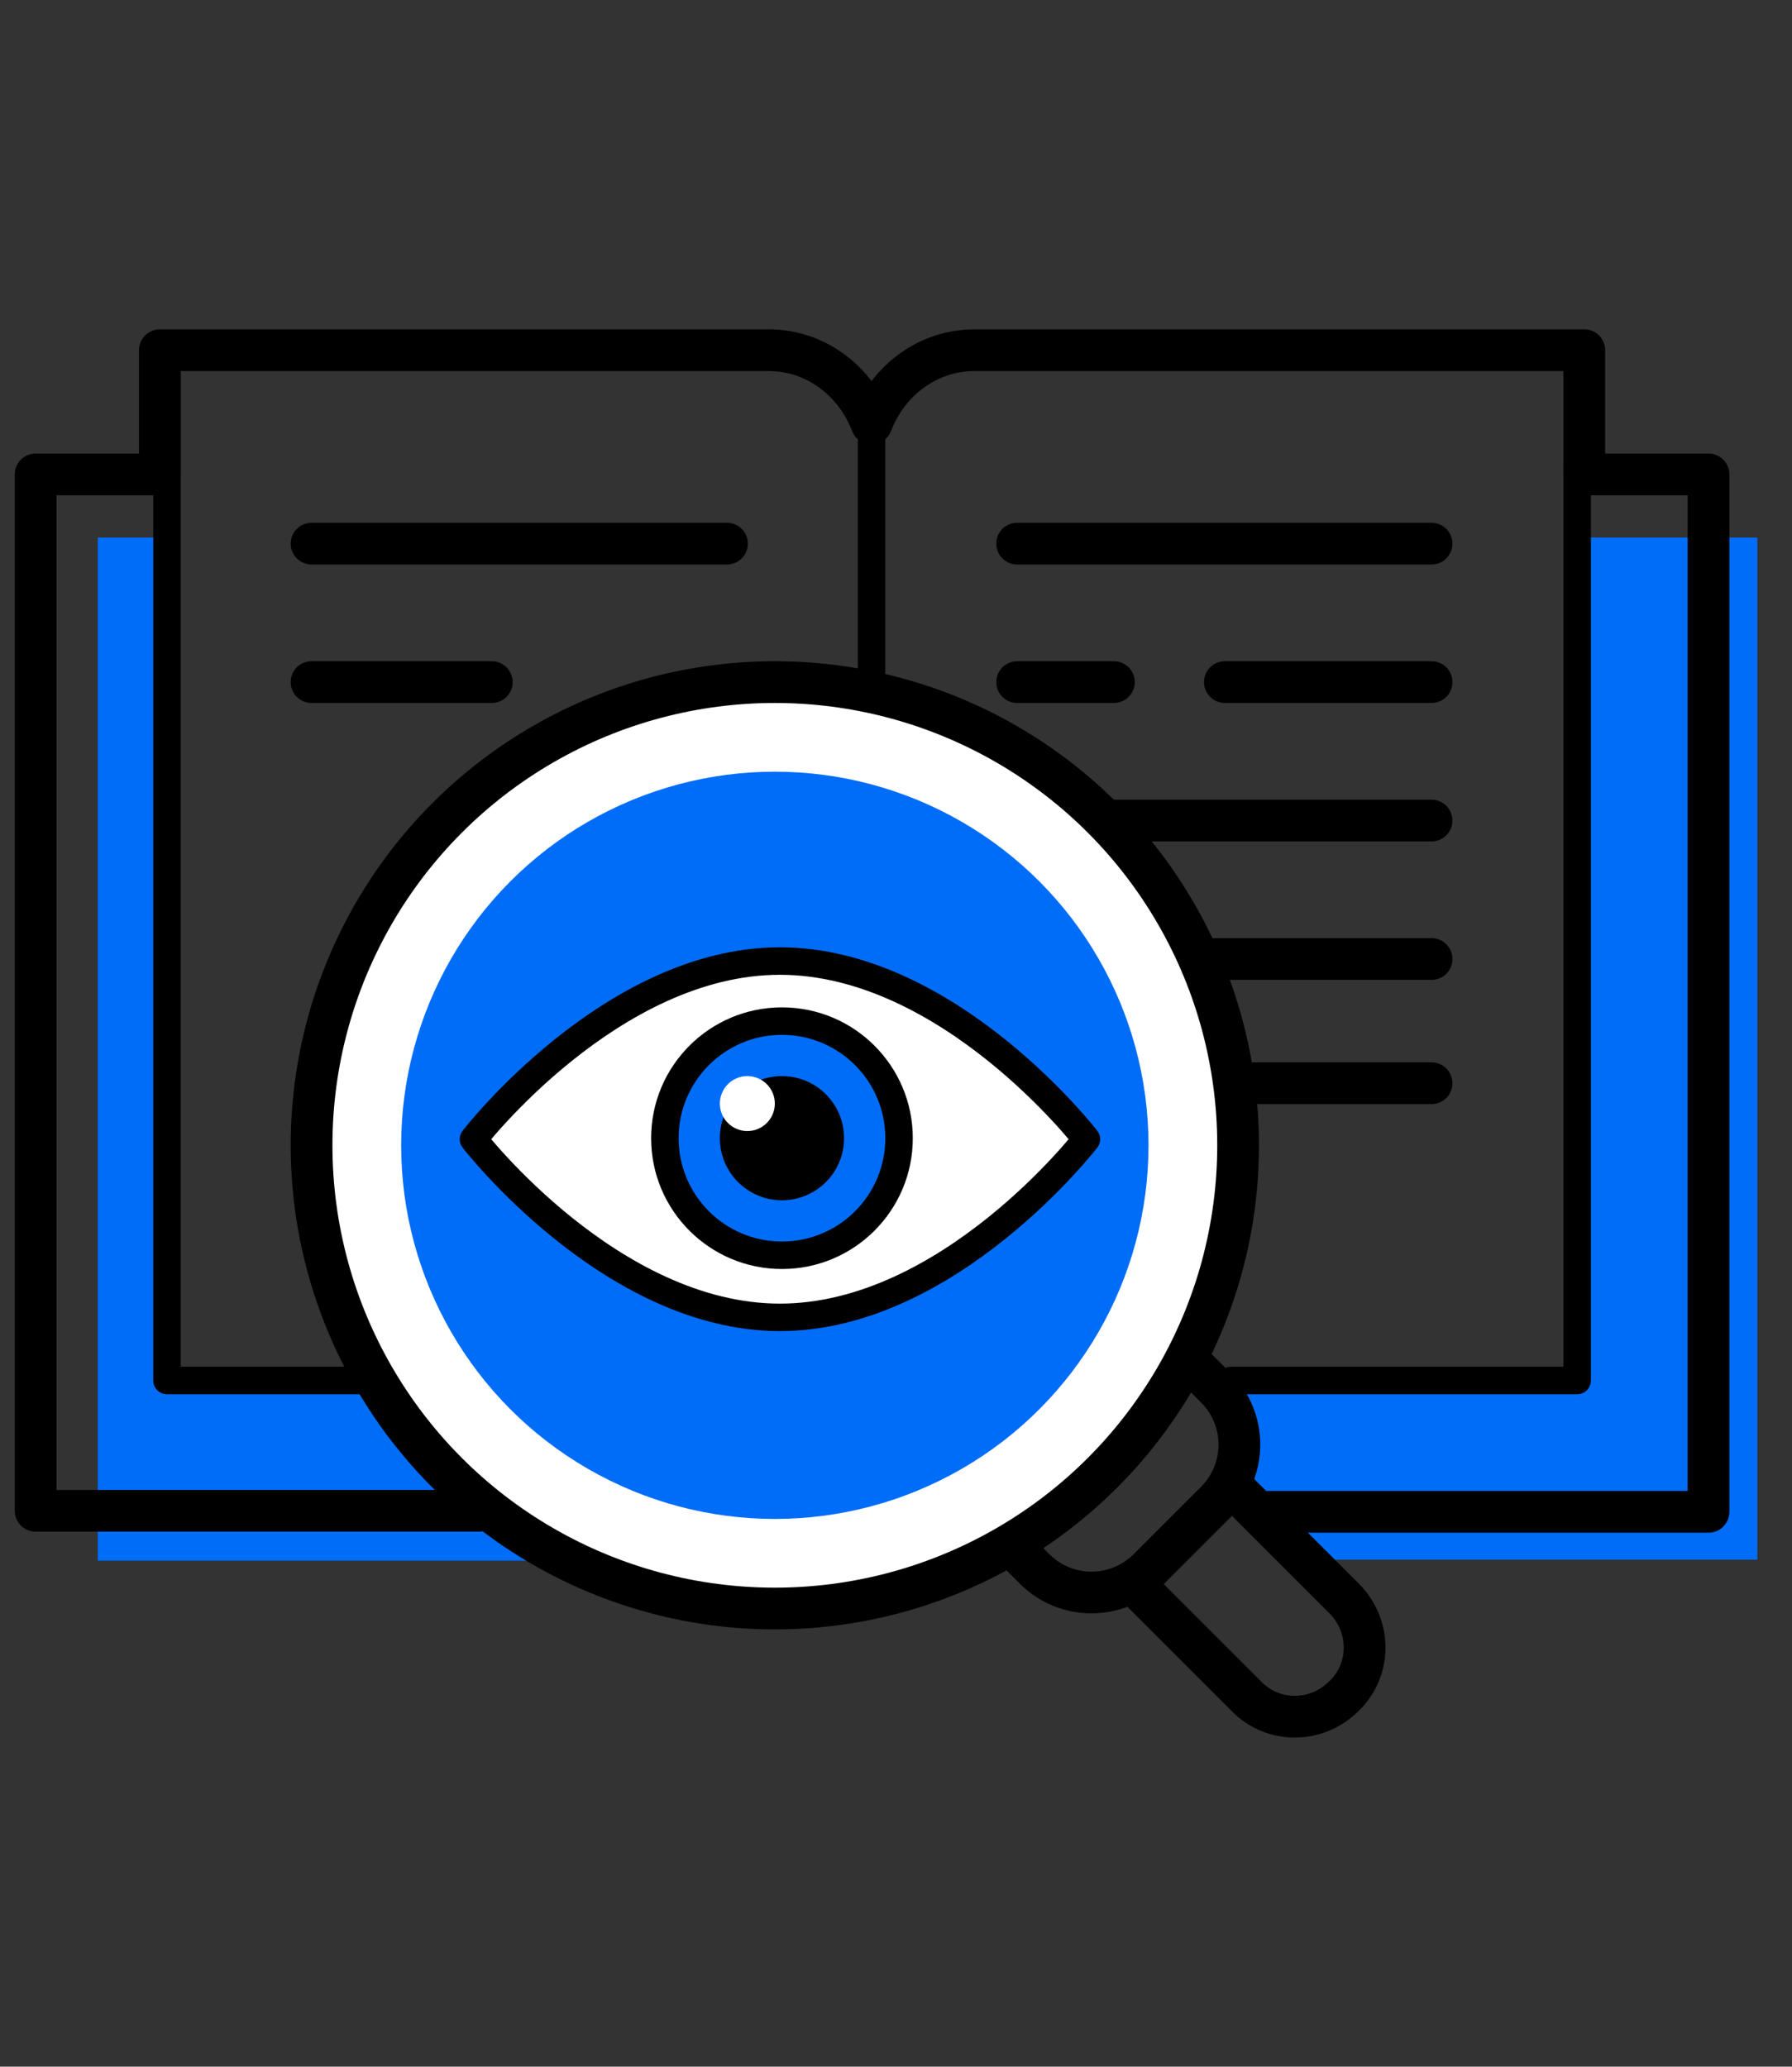
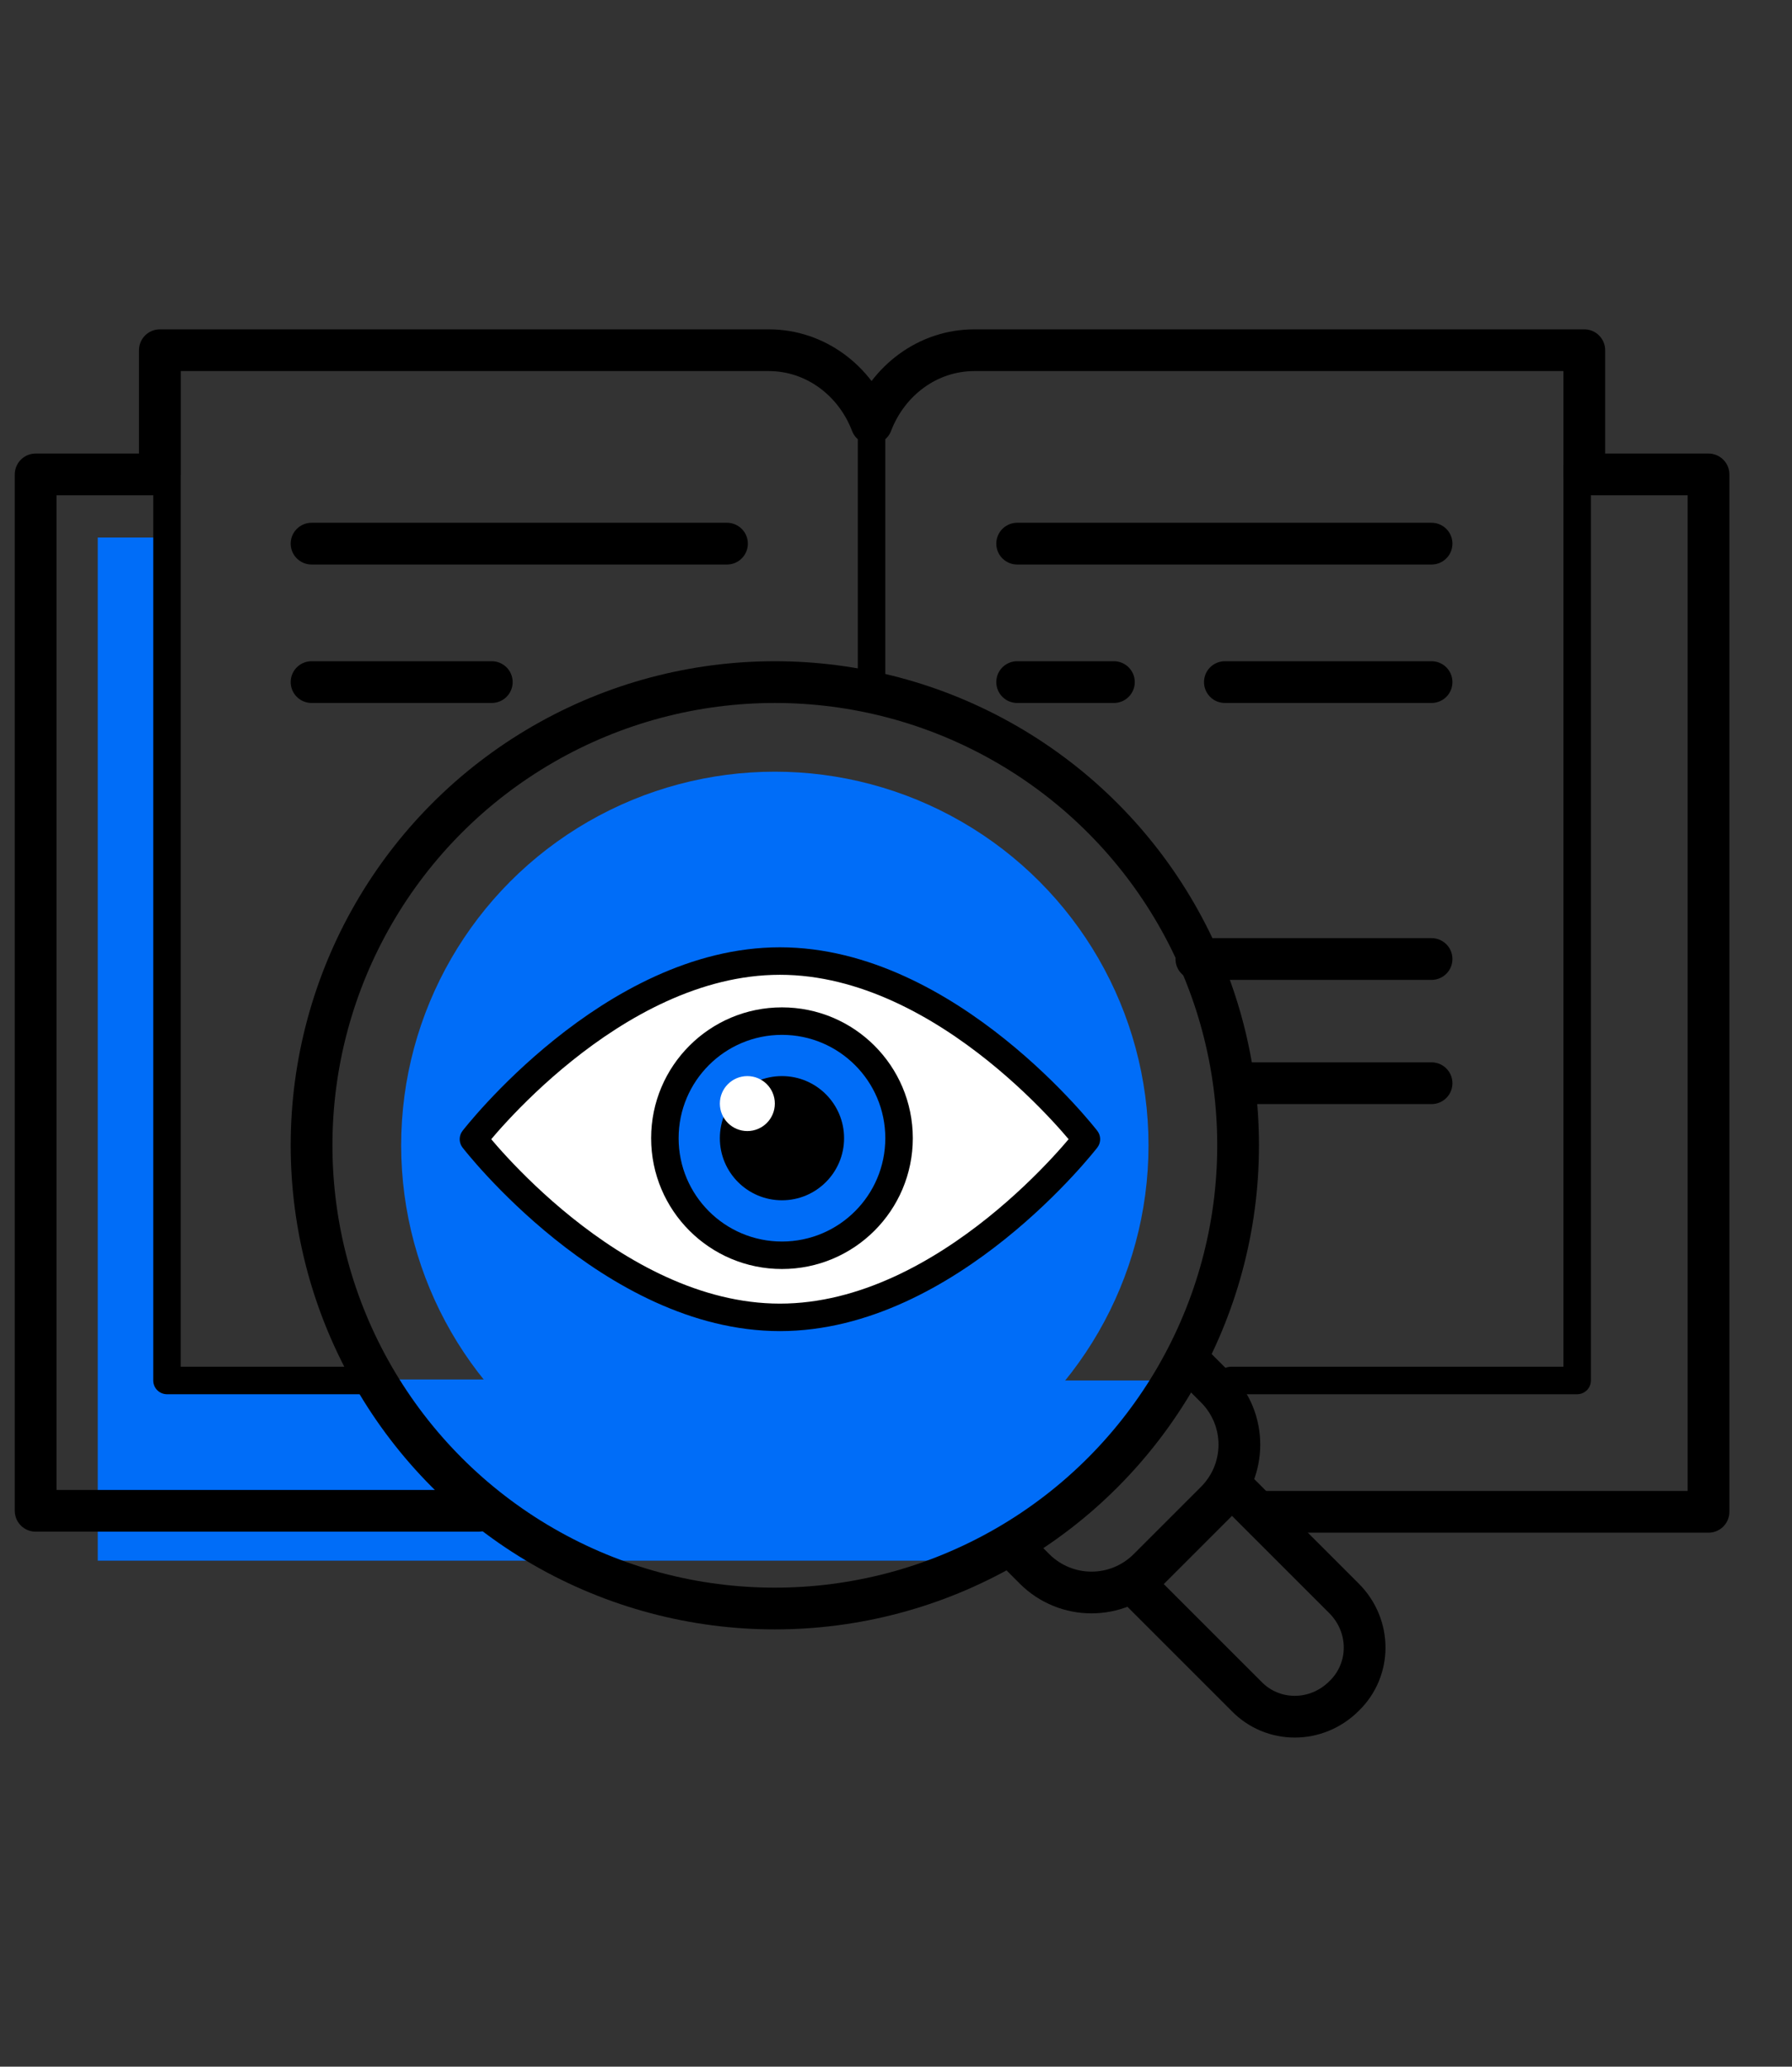
<svg xmlns="http://www.w3.org/2000/svg" version="1.1" viewBox="0 0 176 203">
  <rect x="0" y="0" width="176" height="203" fill="#333333" stroke="none" />
  <defs>
    <style>
      .cls-1 {
        stroke-width: 4.1px;
      }

      .cls-1, .cls-2 {
        fill: none;
        stroke: #000;
        stroke-linecap: round;
        stroke-linejoin: round;
      }

      .cls-2 {
        stroke-width: 2.7px;
      }

      .cls-3 {
        fill: #006df8;
      }

      .cls-4 {
        fill: #fff;
      }
    </style>
  </defs>
  <g>
    <g id="Layer_1">
      <g>
        <g>
          <line class="cls-1" x1="30.6" y1="53.4" x2="71.4" y2="53.4" />
          <line class="cls-1" x1="30.6" y1="67" x2="48.3" y2="67" />
          <line class="cls-1" x1="99.9" y1="53.4" x2="140.6" y2="53.4" />
          <line class="cls-1" x1="120.3" y1="67" x2="140.6" y2="67" />
          <line class="cls-1" x1="99.9" y1="67" x2="109.4" y2="67" />
-           <line class="cls-1" x1="99.9" y1="80.6" x2="140.6" y2="80.6" />
          <line class="cls-1" x1="117.5" y1="94.2" x2="140.6" y2="94.2" />
          <line class="cls-1" x1="123" y1="106.4" x2="140.6" y2="106.4" />
          <g>
-             <path class="cls-3" d="M154.9,52.8v82.8h-36l.7.7c3.1,3.1,3.1,8.1,0,11.2l1.5-1.5,7.2,7.2h44.3V52.8h-17.7Z" />
            <path class="cls-3" d="M98.8,151.2c6.6-3.9,12-9.2,16.4-15.6h-20c-5.3,0-9.5-4.3-9.5-9.7v.8c0,4.9-3.9,8.8-8.8,8.8H16.4V52.8h-6.8v100.5h91.2l-2-2Z" />
          </g>
-           <circle class="cls-4" cx="76.1" cy="112.5" r="44.8" />
          <circle class="cls-3" cx="76.1" cy="112.5" r="36.7" />
          <path class="cls-4" d="M106.7,111.9s-13.5,17.5-30.1,17.5-30.1-17.5-30.1-17.5c0,0,13.5-17.5,30.1-17.5s30.1,17.5,30.1,17.5Z" />
          <circle class="cls-3" cx="76.8" cy="111.8" r="11.5" />
          <circle cx="76.8" cy="111.8" r="6.1" />
          <circle class="cls-4" cx="73.4" cy="108.4" r="2.7" />
        </g>
        <g>
          <path class="cls-1" d="M124.3,148.5h43.5V46.6h-12.2v-12.2h-59.9c-4.6,0-8.5,3-10.1,7.2-1.6-4.2-5.5-7.2-10.1-7.2H15.7v12.2H3.5v101.8h43.5" />
          <line class="cls-2" x1="85.6" y1="43.2" x2="85.6" y2="66.3" />
          <polyline class="cls-2" points="16.4 36.5 16.4 135.6 36.7 135.6" />
          <polyline class="cls-2" points="154.9 46 154.9 135.6 120.9 135.6" />
          <circle class="cls-1" cx="76.1" cy="112.5" r="45.5" />
          <path class="cls-1" d="M99.7,152.2l1.9,1.9c3.1,3.1,8.1,3.1,11.2,0l6.6-6.6c3.1-3.1,3.1-8.1,0-11.2l-1.9-1.9" />
          <path class="cls-1" d="M132,166.6c-2.7,2.7-7,2.7-9.6,0l-11-11,9.6-9.6,11,11c2.7,2.7,2.7,7,0,9.6Z" />
          <path class="cls-2" d="M106.7,111.9s-13.5,17.5-30.1,17.5-30.1-17.5-30.1-17.5c0,0,13.5-17.5,30.1-17.5s30.1,17.5,30.1,17.5Z" />
          <circle class="cls-2" cx="76.8" cy="111.8" r="11.5" />
        </g>
      </g>
    </g>
  </g>
</svg>